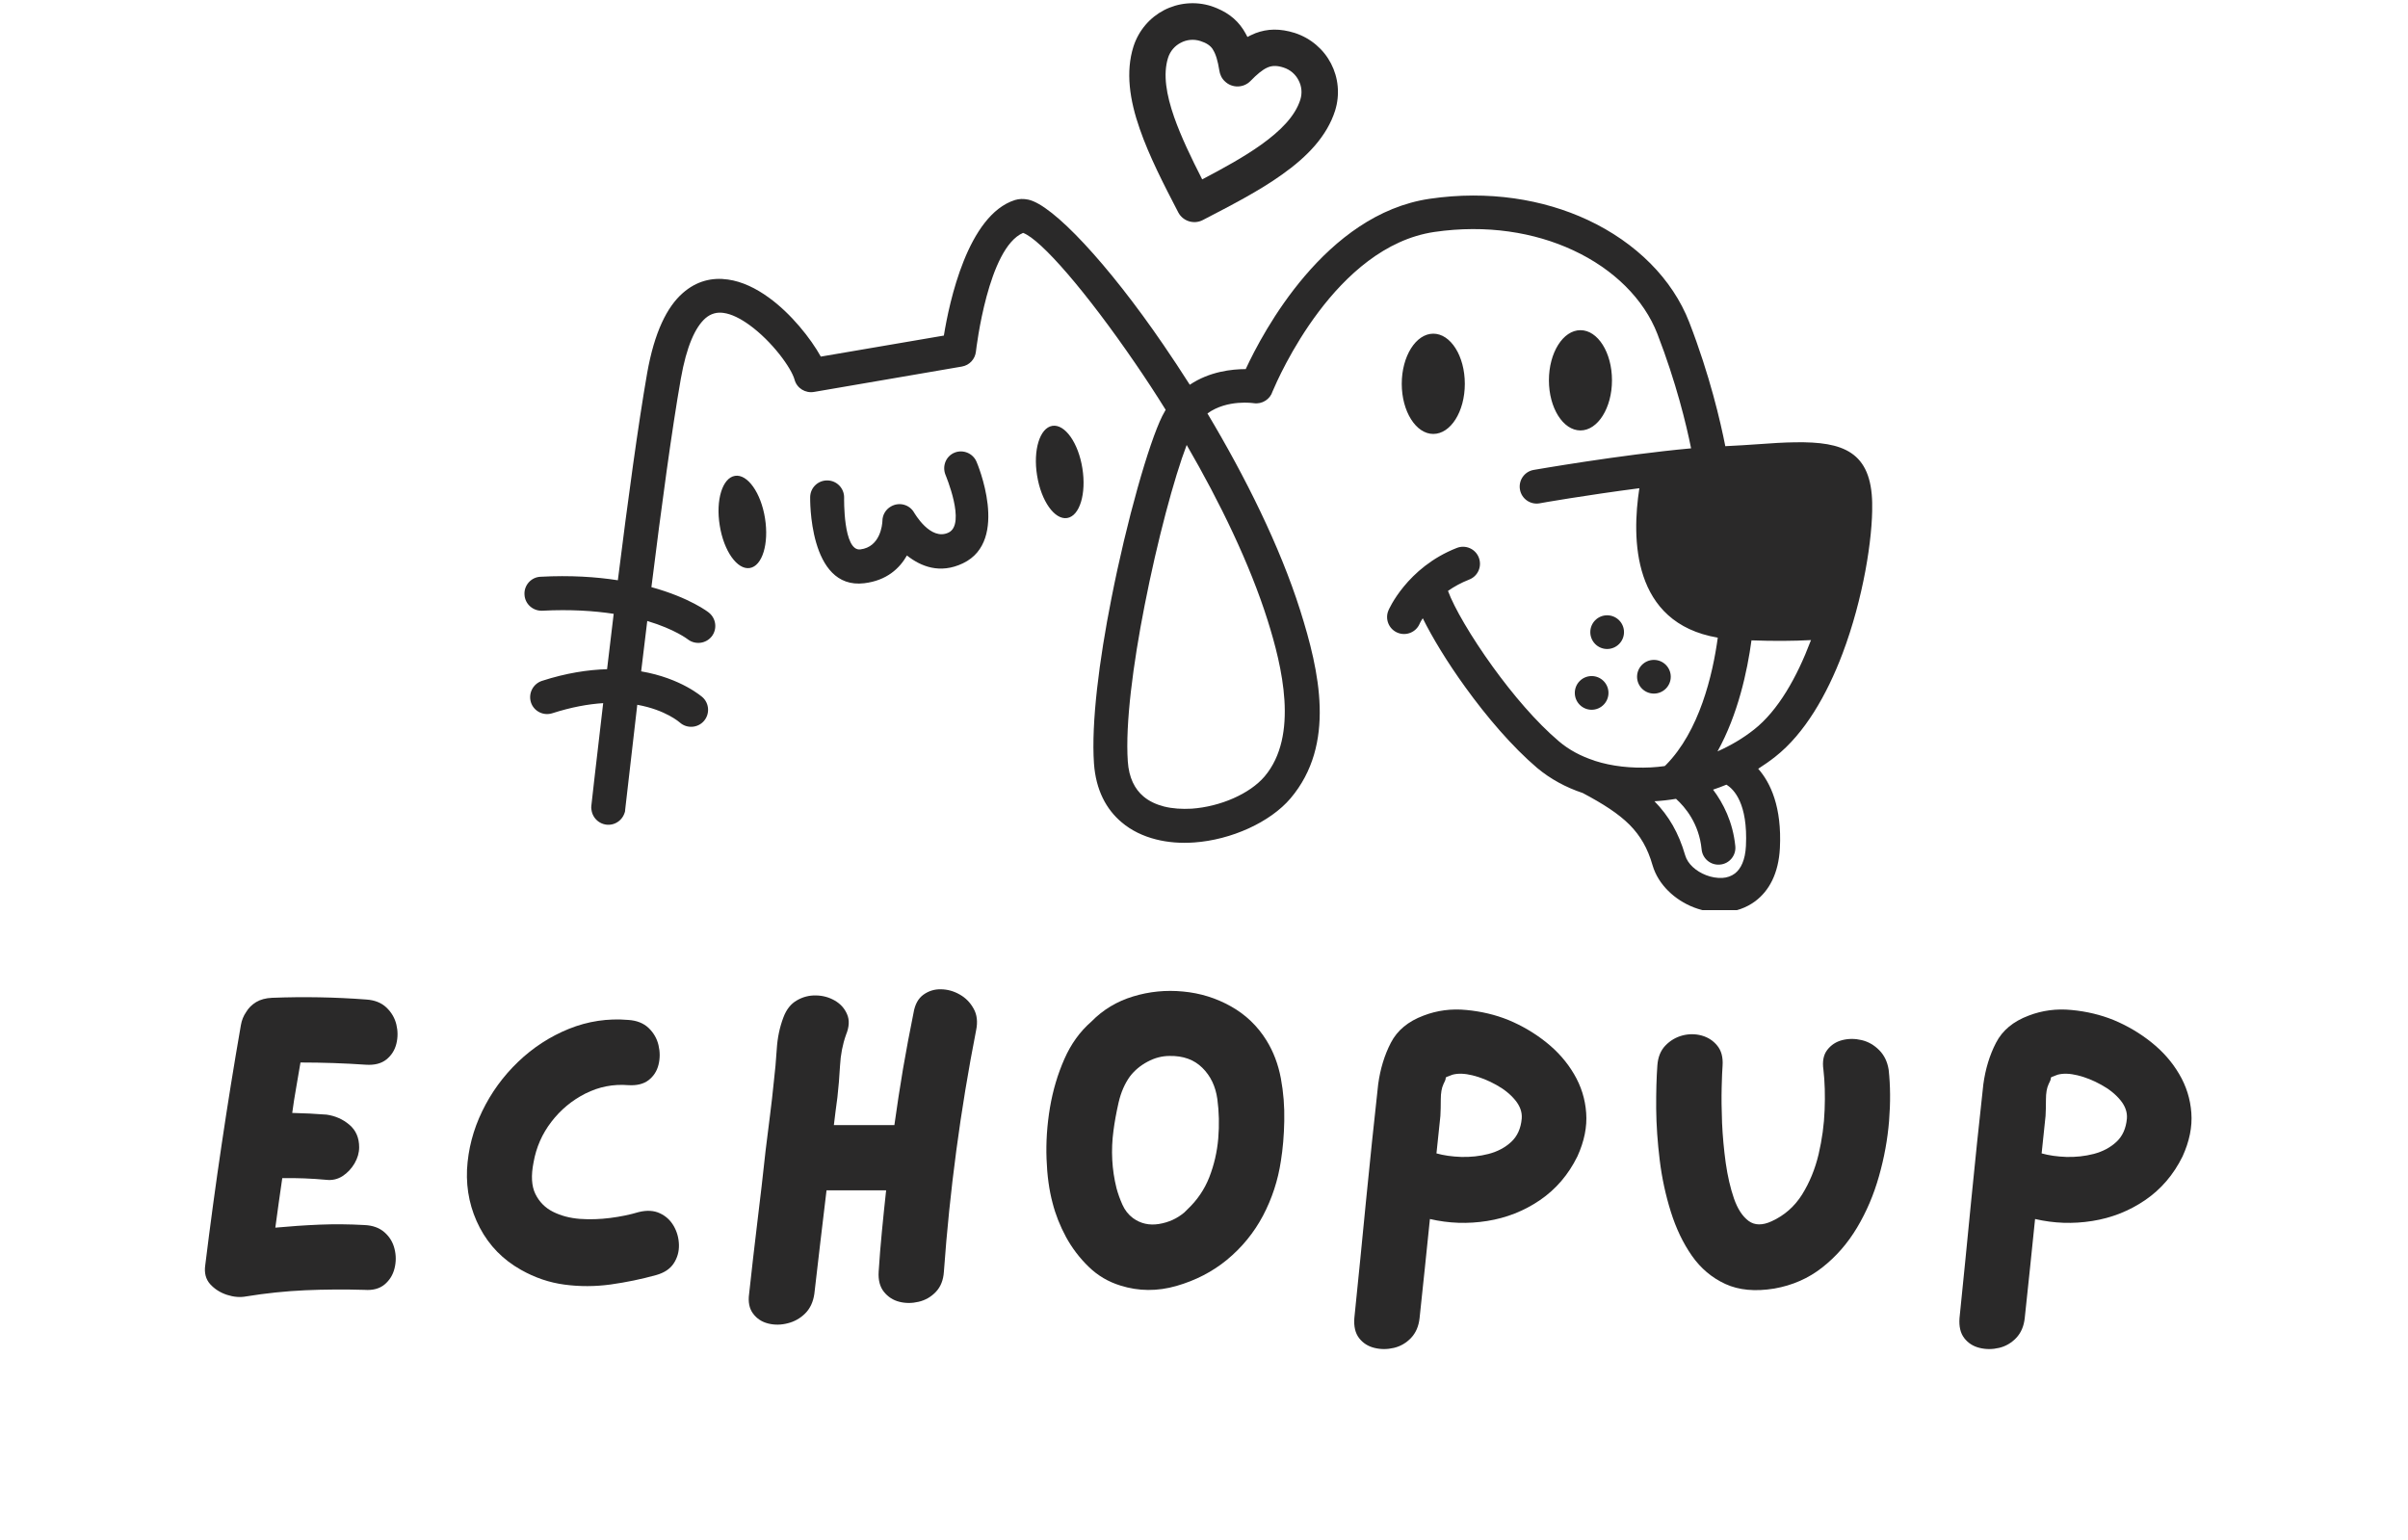
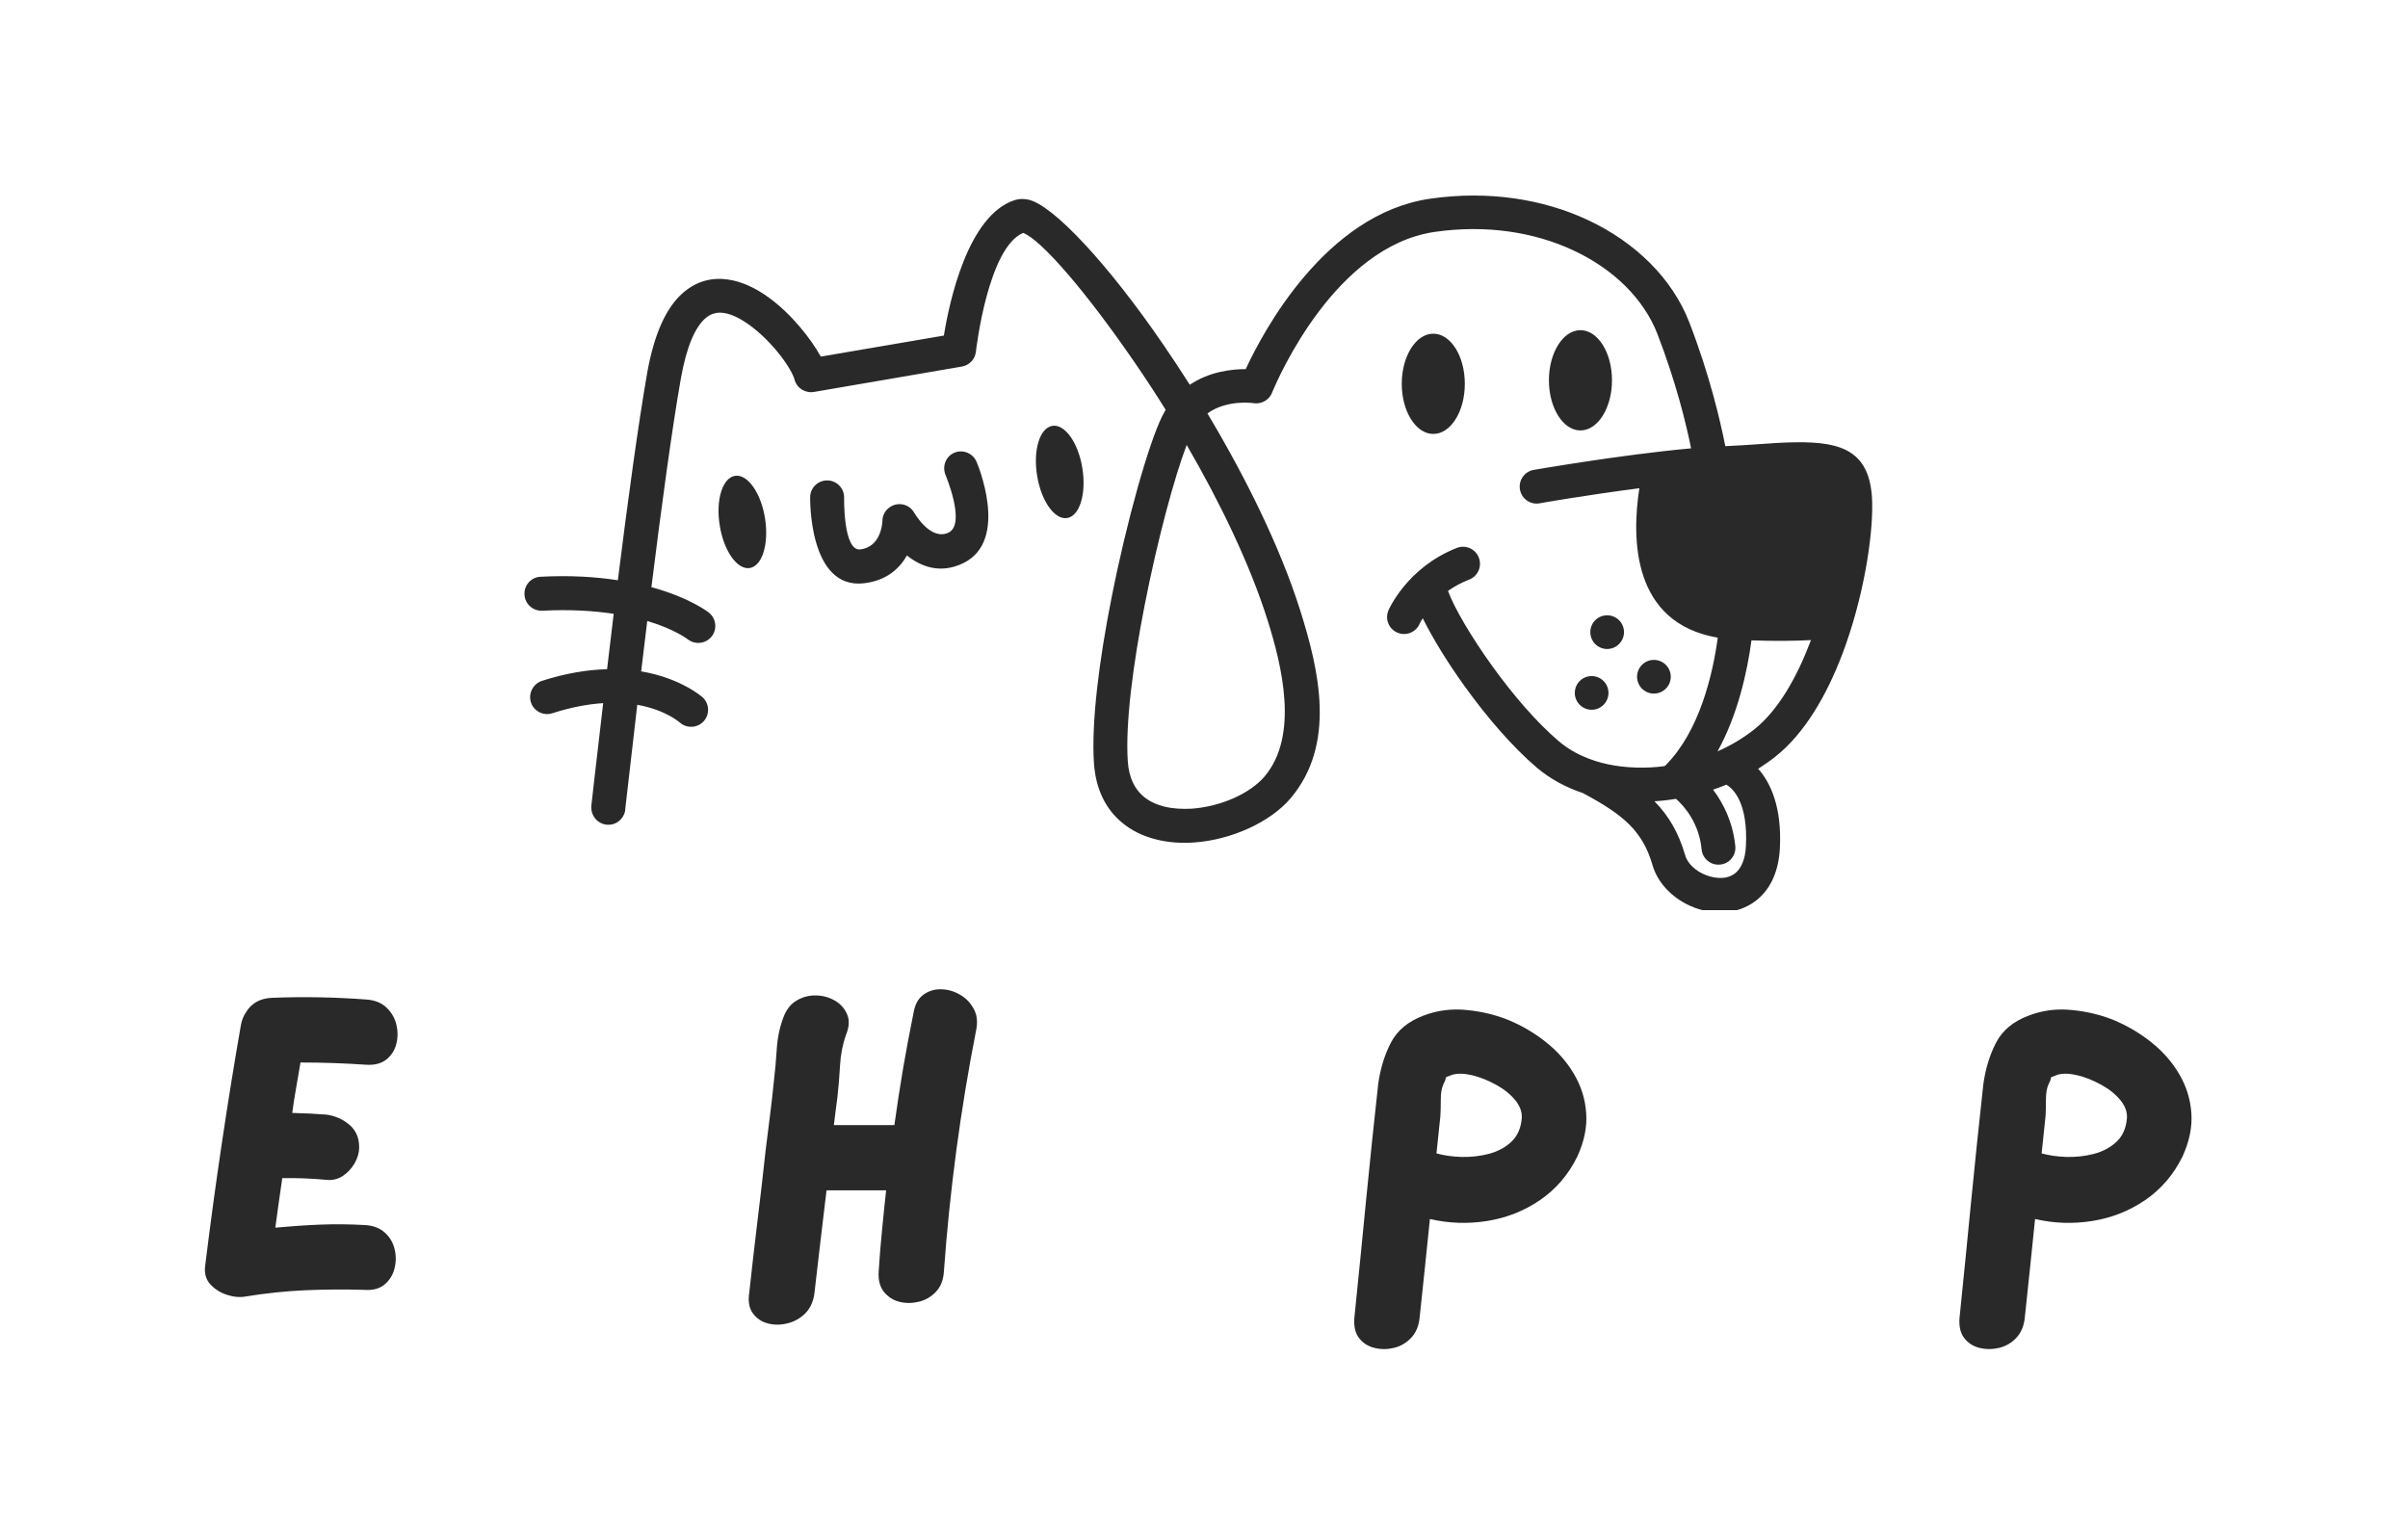
<svg xmlns="http://www.w3.org/2000/svg" version="1.0" preserveAspectRatio="xMidYMid meet" height="245" viewBox="0 0 287.25 183.75" zoomAndPan="magnify" width="383">
  <defs>
    <g />
    <clipPath id="736118d322">
      <path clip-rule="nonzero" d="M 134 0.113 L 160 0.113 L 160 27 L 134 27 Z M 134 0.113" />
    </clipPath>
    <clipPath id="e85fcbfb82">
      <path clip-rule="nonzero" d="M 62.5 23 L 223.332 23 L 223.332 108.582 L 62.5 108.582 Z M 62.5 23" />
    </clipPath>
  </defs>
  <g clip-path="url(#736118d322)">
-     <path fill-rule="evenodd" fill-opacity="1" d="M 148.297 3.508 C 148.488 3.801 148.648 4.105 148.809 4.41 C 149.051 4.281 149.293 4.152 149.551 4.055 C 149.613 4.023 149.695 3.992 149.758 3.961 C 151.207 3.414 152.684 3.383 154.438 3.926 C 156.383 4.555 157.91 5.906 158.777 7.578 C 159.645 9.25 159.871 11.273 159.258 13.219 C 158.293 16.227 155.98 18.668 152.957 20.809 C 150.176 22.801 146.816 24.52 143.473 26.258 C 142.41 26.805 141.094 26.387 140.547 25.324 C 138.812 21.98 137.09 18.637 135.965 15.391 C 134.742 11.902 134.262 8.559 135.211 5.551 C 135.836 3.605 137.188 2.078 138.859 1.211 C 140.531 0.344 142.555 0.117 144.5 0.73 C 146.238 1.324 147.445 2.207 148.297 3.508 Z M 145.449 8.379 C 145.273 7.289 145.047 6.469 144.68 5.906 L 144.68 5.891 C 144.391 5.438 143.906 5.117 143.184 4.891 C 142.379 4.637 141.543 4.73 140.852 5.102 C 140.16 5.453 139.598 6.082 139.34 6.887 C 138.715 8.863 139.133 11.305 140.066 13.977 C 140.887 16.305 142.105 18.848 143.41 21.402 C 145.949 20.066 148.406 18.719 150.434 17.27 C 152.734 15.629 154.484 13.879 155.113 11.902 C 155.367 11.098 155.273 10.262 154.902 9.57 C 154.551 8.879 153.922 8.316 153.117 8.059 C 152.379 7.816 151.801 7.816 151.301 8.012 L 151.188 8.059 C 150.594 8.316 149.934 8.879 149.18 9.652 C 148.344 10.52 146.961 10.535 146.109 9.699 C 145.723 9.344 145.516 8.863 145.449 8.379 Z M 145.449 8.379" fill="#2a2929" />
-   </g>
+     </g>
  <g clip-path="url(#e85fcbfb82)">
    <path fill-rule="evenodd" fill-opacity="1" d="M 205.941 93.613 C 205.43 93.82 204.898 94.031 204.352 94.207 C 205.559 95.816 206.715 98.051 207.004 100.945 C 207.117 102.055 206.297 103.051 205.188 103.145 C 204.078 103.258 203.082 102.438 202.984 101.312 C 202.68 98.258 201.023 96.281 199.93 95.301 C 199.078 95.445 198.211 95.543 197.359 95.59 C 199.078 97.344 200.25 99.367 201.023 102.035 C 201.328 103.082 202.324 103.949 203.531 104.414 C 204.156 104.656 204.832 104.77 205.461 104.738 C 206.008 104.707 206.539 104.527 206.957 104.207 C 207.664 103.66 208.191 102.617 208.273 100.91 C 208.516 95.848 206.828 94.145 205.941 93.613 Z M 208.934 76.395 C 208.434 80.078 207.324 85.238 204.883 89.641 C 206.441 88.953 207.918 88.082 209.238 87.039 C 212.117 84.773 214.352 80.801 215.988 76.477 L 216.039 76.363 C 213.914 76.477 211.555 76.492 208.934 76.395 Z M 188.531 39.391 C 186.457 39.391 184.77 42.074 184.77 45.371 C 184.77 48.664 186.457 51.352 188.531 51.352 C 190.605 51.352 192.293 48.664 192.293 45.371 C 192.293 42.059 190.605 39.391 188.531 39.391 Z M 197.293 78.727 C 196.184 78.727 195.285 79.629 195.285 80.738 C 195.285 81.848 196.184 82.746 197.293 82.746 C 198.402 82.746 199.305 81.848 199.305 80.738 C 199.305 79.629 198.402 78.727 197.293 78.727 Z M 191.715 73.406 C 190.605 73.406 189.707 74.305 189.707 75.414 C 189.707 76.523 190.605 77.426 191.715 77.426 C 192.824 77.426 193.727 76.523 193.727 75.414 C 193.727 74.305 192.824 73.406 191.715 73.406 Z M 189.867 80.656 C 188.758 80.656 187.859 81.555 187.859 82.664 C 187.859 83.773 188.758 84.676 189.867 84.676 C 190.977 84.676 191.875 83.773 191.875 82.664 C 191.875 81.555 190.977 80.656 189.867 80.656 Z M 170.977 39.809 C 168.906 39.809 167.215 42.492 167.215 45.789 C 167.215 49.082 168.906 51.77 170.977 51.77 C 173.051 51.77 174.738 49.102 174.738 45.789 C 174.738 42.477 173.051 39.809 170.977 39.809 Z M 112.785 56.641 C 112.785 56.656 115.277 62.523 113.156 63.535 C 110.984 64.582 109.07 61.172 109.055 61.172 C 108.508 60.191 107.27 59.855 106.289 60.418 C 105.633 60.785 105.262 61.461 105.262 62.168 C 105.246 62.586 105.02 65.258 102.625 65.547 C 100.566 65.785 100.695 59.387 100.695 59.371 C 100.711 58.262 99.828 57.332 98.703 57.316 C 97.578 57.297 96.66 58.184 96.645 59.309 C 96.645 59.34 96.418 70.383 103.09 69.582 C 105.793 69.258 107.32 67.797 108.188 66.27 C 109.828 67.57 112.125 68.52 114.875 67.199 C 120.531 64.5 116.516 55.145 116.5 55.113 C 116.082 54.082 114.891 53.586 113.863 54.004 C 112.848 54.422 112.367 55.594 112.785 56.641 Z M 141.559 53.086 C 140.082 56.945 138.055 64.484 136.543 72.215 C 135.16 79.242 134.23 86.348 134.535 90.832 C 134.664 92.793 135.371 94.145 136.398 95.012 C 137.074 95.59 137.926 95.977 138.859 96.219 C 139.887 96.477 141.012 96.539 142.156 96.477 C 145.578 96.234 149.082 94.707 150.852 92.633 C 154.969 87.762 152.926 79.449 151.223 74.031 C 149.098 67.281 145.531 59.934 141.559 53.086 Z M 169.355 74.402 C 168.922 75.434 167.73 75.914 166.703 75.48 C 165.672 75.047 165.191 73.855 165.625 72.828 C 165.625 72.812 167.812 67.699 173.793 65.367 C 174.836 64.965 176.012 65.48 176.41 66.527 C 176.812 67.57 176.301 68.746 175.254 69.145 C 174.273 69.531 173.438 70 172.73 70.496 C 173.453 72.473 175.48 75.961 178.082 79.562 C 180.445 82.828 183.242 86.137 185.977 88.453 C 187.168 89.465 188.598 90.223 190.172 90.734 L 190.254 90.77 C 192.293 91.426 194.578 91.668 196.906 91.555 C 197.469 91.523 198.016 91.477 198.578 91.395 C 198.629 91.348 198.676 91.312 198.723 91.266 C 202.727 87.215 204.305 80.527 204.914 76.074 C 194.641 74.324 194.641 64.195 195.559 58.246 C 189.238 59.066 183.68 60.031 183.66 60.047 C 182.57 60.242 181.508 59.516 181.316 58.406 C 181.121 57.316 181.844 56.254 182.953 56.062 C 182.988 56.062 193.113 54.277 201.73 53.488 C 201.168 50.676 199.945 45.613 197.711 39.84 C 196.105 35.691 192.504 32.109 187.664 29.859 C 183.035 27.703 177.312 26.77 171.105 27.672 C 159.293 29.422 152.523 45 151.801 46.703 C 151.512 47.637 150.562 48.246 149.566 48.102 C 149.551 48.102 146.414 47.605 144.035 49.324 C 148.555 56.879 152.684 65.191 155.094 72.797 C 157.395 80.078 159.387 88.805 153.953 95.238 C 151.527 98.098 146.863 100.203 142.445 100.508 C 140.887 100.621 139.324 100.508 137.895 100.141 C 136.367 99.754 134.969 99.094 133.797 98.098 C 131.961 96.555 130.727 94.258 130.5 91.09 C 130.164 86.219 131.125 78.742 132.574 71.43 C 134.406 62.09 137.043 52.863 138.648 49.629 C 138.777 49.375 138.906 49.133 139.051 48.891 C 137.863 46.977 136.641 45.113 135.434 43.359 C 129.602 34.84 124.184 28.57 122.043 27.785 C 117.879 29.566 116.465 41.527 116.418 41.945 C 116.32 42.832 115.664 43.57 114.746 43.73 L 97.129 46.754 C 96.082 46.945 95.055 46.32 94.781 45.289 C 94.41 43.922 92.129 40.742 89.363 38.746 C 88.332 38.008 87.273 37.461 86.309 37.332 C 85.551 37.219 84.797 37.398 84.137 37.977 C 82.949 39.035 81.902 41.27 81.211 45.211 C 80.152 51.238 78.914 60.352 77.707 70.047 C 82.32 71.316 84.523 73.051 84.539 73.07 C 85.426 73.762 85.586 75.031 84.91 75.914 C 84.219 76.797 82.949 76.957 82.062 76.285 C 82.062 76.285 80.539 75.078 77.211 74.082 C 76.969 76.074 76.727 78.102 76.484 80.094 C 81.277 80.914 83.77 83.164 83.785 83.164 C 84.621 83.902 84.699 85.191 83.961 86.027 C 83.223 86.863 81.938 86.941 81.102 86.203 C 81.102 86.203 79.43 84.691 76.02 84.082 C 74.059 100.926 74.605 96.492 74.59 96.57 C 74.477 97.68 73.48 98.5 72.371 98.387 C 71.262 98.273 70.441 97.277 70.555 96.168 C 70.57 96.09 69.992 100.652 71.953 83.887 C 70.184 84 68.176 84.355 65.875 85.094 C 64.816 85.43 63.676 84.852 63.336 83.793 C 63 82.73 63.578 81.59 64.637 81.234 C 67.562 80.285 70.152 79.902 72.418 79.836 C 72.676 77.633 72.949 75.434 73.207 73.23 C 70.875 72.875 68.047 72.684 64.688 72.859 C 63.578 72.906 62.613 72.055 62.566 70.93 C 62.5 69.82 63.367 68.855 64.477 68.809 C 68.047 68.617 71.117 68.824 73.703 69.227 C 74.91 59.582 76.148 50.531 77.195 44.535 C 78.062 39.617 79.574 36.609 81.438 34.969 C 83.094 33.508 84.957 33.074 86.84 33.348 C 88.527 33.586 90.184 34.391 91.711 35.5 C 94.363 37.414 96.711 40.371 97.914 42.543 L 112.594 40.035 C 113.234 36.078 115.438 25.645 121.078 23.863 C 121.562 23.715 122.078 23.699 122.641 23.812 C 125.582 24.406 132.203 31.512 138.777 41.125 C 139.824 42.652 140.887 44.262 141.93 45.902 C 144.277 44.324 146.945 44.035 148.602 44.035 C 150.66 39.598 158.086 25.551 170.543 23.715 C 177.555 22.688 184.098 23.766 189.402 26.242 C 195.172 28.941 199.512 33.297 201.504 38.426 C 203.965 44.777 205.25 50.371 205.812 53.23 L 206.086 53.215 C 207.262 53.168 208.562 53.07 209.77 52.992 C 211.328 52.879 212.758 52.781 214.188 52.766 C 219.832 52.684 223.238 53.859 223.336 60.094 C 223.402 64.242 222.258 71.445 219.801 77.957 C 217.934 82.891 215.281 87.52 211.762 90.285 C 211.117 90.801 210.426 91.266 209.738 91.715 C 211.215 93.402 212.566 96.281 212.324 101.168 C 212.164 104.238 211.023 106.281 209.398 107.504 C 208.305 108.324 207.035 108.742 205.734 108.836 C 204.512 108.918 203.242 108.707 202.066 108.258 C 199.785 107.375 197.809 105.543 197.133 103.227 C 196.555 101.199 195.672 99.691 194.398 98.402 C 193.066 97.07 191.234 95.895 188.805 94.609 C 186.781 93.934 184.949 92.938 183.371 91.621 C 180.383 89.078 177.344 85.512 174.805 81.992 C 172.648 79.016 170.852 76.043 169.723 73.762 C 169.469 74.129 169.355 74.402 169.355 74.402 Z M 169.355 74.402" fill="#2a2929" />
  </g>
  <path fill-rule="evenodd" fill-opacity="1" d="M 87.676 56.77 C 89.168 56.527 90.777 58.793 91.258 61.832 C 91.742 64.871 90.938 67.523 89.441 67.766 C 87.949 68.004 86.34 65.738 85.859 62.699 C 85.359 59.66 86.18 57.008 87.676 56.77 Z M 87.676 56.77" fill="#2a2929" />
  <path fill-rule="evenodd" fill-opacity="1" d="M 125.531 50.805 C 127.027 50.562 128.637 52.828 129.117 55.867 C 129.602 58.906 128.797 61.559 127.301 61.801 C 125.805 62.039 124.199 59.773 123.715 56.734 C 123.219 53.699 124.039 51.047 125.531 50.805 Z M 125.531 50.805" fill="#2a2929" />
  <g fill-opacity="1" fill="#2a2929">
    <g transform="translate(21.844, 157.149)">
      <g>
        <path d="M 21.625 -11 C 22.625 -10.957 23.426 -10.664 24.031 -10.125 C 24.633 -9.594 25.031 -8.938 25.219 -8.156 C 25.414 -7.383 25.414 -6.609 25.219 -5.828 C 25.031 -5.055 24.633 -4.414 24.031 -3.906 C 23.426 -3.406 22.625 -3.191 21.625 -3.266 C 19.27 -3.336 16.914 -3.32 14.562 -3.219 C 12.219 -3.113 9.867 -2.867 7.516 -2.484 C 6.797 -2.348 6.035 -2.41 5.234 -2.672 C 4.441 -2.93 3.773 -3.352 3.234 -3.938 C 2.703 -4.531 2.504 -5.289 2.641 -6.219 C 3.234 -11.031 3.883 -15.82 4.594 -20.594 C 5.301 -25.363 6.066 -30.113 6.891 -34.844 C 6.992 -35.438 7.203 -35.957 7.516 -36.406 C 7.797 -36.883 8.191 -37.281 8.703 -37.594 C 9.223 -37.906 9.863 -38.078 10.625 -38.109 C 14.363 -38.254 18.098 -38.188 21.828 -37.906 C 22.836 -37.844 23.645 -37.523 24.25 -36.953 C 24.852 -36.379 25.25 -35.703 25.438 -34.922 C 25.625 -34.148 25.625 -33.383 25.438 -32.625 C 25.25 -31.863 24.852 -31.238 24.25 -30.75 C 23.645 -30.27 22.836 -30.062 21.828 -30.125 C 19.273 -30.301 16.664 -30.391 14 -30.391 C 13.832 -29.391 13.66 -28.383 13.484 -27.375 C 13.305 -26.375 13.148 -25.375 13.016 -24.375 C 14.43 -24.344 15.797 -24.273 17.109 -24.172 C 18.148 -24.023 19.055 -23.625 19.828 -22.969 C 20.609 -22.312 21 -21.414 21 -20.281 C 21 -19.625 20.816 -18.984 20.453 -18.359 C 20.086 -17.734 19.613 -17.227 19.031 -16.844 C 18.445 -16.469 17.805 -16.316 17.109 -16.391 C 15.348 -16.555 13.586 -16.625 11.828 -16.594 C 11.68 -15.625 11.539 -14.645 11.406 -13.656 C 11.27 -12.676 11.133 -11.688 11 -10.688 C 12.758 -10.852 14.52 -10.973 16.281 -11.047 C 18.039 -11.117 19.82 -11.102 21.625 -11 Z M 21.625 -11" />
      </g>
    </g>
  </g>
  <g fill-opacity="1" fill="#2a2929">
    <g transform="translate(53.116, 157.149)">
      <g>
-         <path d="M 23.078 -12.547 C 24.047 -12.785 24.883 -12.738 25.594 -12.406 C 26.301 -12.082 26.852 -11.578 27.25 -10.891 C 27.645 -10.203 27.852 -9.453 27.875 -8.641 C 27.895 -7.828 27.688 -7.086 27.25 -6.422 C 26.82 -5.766 26.125 -5.301 25.156 -5.031 C 23.383 -4.539 21.57 -4.164 19.719 -3.906 C 17.875 -3.656 16.047 -3.648 14.234 -3.891 C 12.422 -4.129 10.688 -4.719 9.031 -5.656 C 6.883 -6.863 5.25 -8.535 4.125 -10.672 C 3 -12.816 2.488 -15.133 2.594 -17.625 C 2.727 -20.051 3.332 -22.367 4.406 -24.578 C 5.477 -26.797 6.906 -28.758 8.688 -30.469 C 10.469 -32.176 12.488 -33.488 14.75 -34.406 C 17.02 -35.32 19.379 -35.676 21.828 -35.469 C 22.836 -35.406 23.645 -35.086 24.25 -34.516 C 24.852 -33.941 25.25 -33.254 25.438 -32.453 C 25.625 -31.66 25.625 -30.883 25.438 -30.125 C 25.25 -29.363 24.852 -28.75 24.25 -28.281 C 23.645 -27.82 22.836 -27.625 21.828 -27.688 C 20.035 -27.832 18.332 -27.5 16.719 -26.688 C 15.113 -25.875 13.758 -24.75 12.656 -23.312 C 11.551 -21.875 10.844 -20.258 10.531 -18.469 C 10.219 -16.906 10.289 -15.648 10.75 -14.703 C 11.219 -13.754 11.922 -13.047 12.859 -12.578 C 13.797 -12.109 14.859 -11.828 16.047 -11.734 C 17.242 -11.648 18.453 -11.688 19.672 -11.844 C 20.898 -12 22.035 -12.234 23.078 -12.547 Z M 23.078 -12.547" />
-       </g>
+         </g>
    </g>
  </g>
  <g fill-opacity="1" fill="#2a2929">
    <g transform="translate(86.722, 157.149)">
      <g>
        <path d="M 22.25 -36.297 C 22.414 -37.305 22.812 -38.035 23.438 -38.484 C 24.062 -38.93 24.758 -39.145 25.531 -39.125 C 26.312 -39.113 27.055 -38.906 27.766 -38.5 C 28.473 -38.102 29.023 -37.539 29.422 -36.812 C 29.828 -36.094 29.926 -35.234 29.719 -34.234 C 27.852 -24.723 26.57 -15.125 25.875 -5.438 C 25.812 -4.438 25.492 -3.633 24.922 -3.031 C 24.348 -2.426 23.66 -2.031 22.859 -1.844 C 22.066 -1.656 21.301 -1.656 20.562 -1.844 C 19.82 -2.031 19.207 -2.426 18.719 -3.031 C 18.238 -3.633 18.031 -4.438 18.094 -5.438 C 18.195 -7.062 18.328 -8.676 18.484 -10.281 C 18.641 -11.895 18.805 -13.516 18.984 -15.141 L 11.875 -15.141 C 11.633 -13.098 11.391 -11.047 11.141 -8.984 C 10.898 -6.93 10.66 -4.867 10.422 -2.797 C 10.285 -1.828 9.922 -1.047 9.328 -0.453 C 8.742 0.129 8.051 0.52 7.25 0.719 C 6.457 0.926 5.68 0.938 4.922 0.75 C 4.16 0.562 3.555 0.164 3.109 -0.438 C 2.66 -1.039 2.504 -1.828 2.641 -2.797 C 2.953 -5.672 3.281 -8.531 3.625 -11.375 C 3.977 -14.227 4.305 -17.07 4.609 -19.906 C 4.785 -21.289 4.957 -22.664 5.125 -24.031 C 5.301 -25.395 5.457 -26.77 5.594 -28.156 C 5.738 -29.363 5.852 -30.641 5.938 -31.984 C 6.02 -33.336 6.285 -34.602 6.734 -35.781 C 7.086 -36.719 7.617 -37.391 8.328 -37.797 C 9.035 -38.211 9.797 -38.41 10.609 -38.391 C 11.422 -38.379 12.172 -38.176 12.859 -37.781 C 13.547 -37.383 14.035 -36.836 14.328 -36.141 C 14.629 -35.453 14.586 -34.641 14.203 -33.703 C 13.797 -32.566 13.555 -31.332 13.484 -30 C 13.41 -28.664 13.305 -27.41 13.172 -26.234 C 13.098 -25.68 13.023 -25.129 12.953 -24.578 C 12.891 -24.023 12.82 -23.473 12.75 -22.922 L 19.969 -22.922 C 20.281 -25.172 20.625 -27.41 21 -29.641 C 21.383 -31.867 21.801 -34.086 22.25 -36.297 Z M 22.25 -36.297" />
      </g>
    </g>
  </g>
  <g fill-opacity="1" fill="#2a2929">
    <g transform="translate(122.247, 157.149)">
      <g>
-         <path d="M 28.828 -33.031 C 29.66 -31.688 30.234 -30.176 30.547 -28.5 C 30.859 -26.82 30.992 -25.125 30.953 -23.406 C 30.922 -21.695 30.785 -20.102 30.547 -18.625 C 30.203 -16.332 29.492 -14.164 28.422 -12.125 C 27.348 -10.094 25.91 -8.332 24.109 -6.844 C 22.379 -5.426 20.375 -4.391 18.094 -3.734 C 15.812 -3.078 13.582 -3.094 11.406 -3.781 C 9.957 -4.227 8.695 -4.973 7.625 -6.016 C 6.551 -7.055 5.648 -8.238 4.922 -9.562 C 4.203 -10.895 3.664 -12.254 3.312 -13.641 C 2.906 -15.16 2.664 -16.914 2.594 -18.906 C 2.52 -20.895 2.656 -22.926 3 -25 C 3.352 -27.07 3.926 -29.004 4.719 -30.797 C 5.508 -32.598 6.582 -34.086 7.938 -35.266 C 9.32 -36.68 10.977 -37.68 12.906 -38.266 C 14.844 -38.859 16.832 -39.055 18.875 -38.859 C 20.914 -38.672 22.816 -38.082 24.578 -37.094 C 26.336 -36.113 27.754 -34.758 28.828 -33.031 Z M 19.391 -12.859 C 20.566 -13.961 21.441 -15.25 22.016 -16.719 C 22.586 -18.188 22.941 -19.723 23.078 -21.328 C 23.211 -22.941 23.176 -24.508 22.969 -26.031 C 22.758 -27.551 22.16 -28.797 21.172 -29.766 C 20.191 -30.734 18.891 -31.203 17.266 -31.172 C 16.367 -31.172 15.492 -30.941 14.641 -30.484 C 13.797 -30.035 13.098 -29.453 12.547 -28.734 C 11.922 -27.867 11.469 -26.828 11.188 -25.609 C 10.914 -24.398 10.711 -23.281 10.578 -22.25 C 10.266 -19.926 10.383 -17.645 10.938 -15.406 C 11.113 -14.75 11.348 -14.094 11.641 -13.438 C 11.93 -12.781 12.352 -12.242 12.906 -11.828 C 13.812 -11.172 14.844 -10.938 16 -11.125 C 17.156 -11.312 18.164 -11.77 19.031 -12.5 C 19.133 -12.602 19.254 -12.723 19.391 -12.859 Z M 19.391 -12.859" />
-       </g>
+         </g>
    </g>
  </g>
  <g fill-opacity="1" fill="#2a2929">
    <g transform="translate(158.965, 157.149)">
      <g>
        <path d="M 20.953 -35.469 C 22.609 -34.781 24.117 -33.891 25.484 -32.797 C 26.848 -31.711 27.953 -30.453 28.797 -29.016 C 29.648 -27.578 30.133 -26.031 30.25 -24.375 C 30.375 -22.719 30.023 -20.988 29.203 -19.188 C 28.129 -17.008 26.641 -15.27 24.734 -13.969 C 22.836 -12.676 20.738 -11.848 18.438 -11.484 C 16.133 -11.117 13.859 -11.195 11.609 -11.719 C 11.41 -9.75 11.207 -7.781 11 -5.812 C 10.789 -3.844 10.582 -1.867 10.375 0.109 C 10.27 1.078 9.93 1.863 9.359 2.469 C 8.785 3.07 8.102 3.469 7.312 3.656 C 6.52 3.844 5.742 3.844 4.984 3.656 C 4.223 3.469 3.613 3.078 3.156 2.484 C 2.707 1.898 2.52 1.109 2.594 0.109 C 3.07 -4.555 3.535 -9.211 3.984 -13.859 C 4.441 -18.516 4.926 -23.16 5.438 -27.797 C 5.688 -29.629 6.191 -31.281 6.953 -32.75 C 7.711 -34.219 9.008 -35.297 10.844 -35.984 C 12.469 -36.609 14.172 -36.832 15.953 -36.656 C 17.734 -36.488 19.398 -36.094 20.953 -35.469 Z M 12.391 -19.547 C 13.254 -19.305 14.238 -19.164 15.344 -19.125 C 16.457 -19.094 17.547 -19.211 18.609 -19.484 C 19.68 -19.766 20.582 -20.242 21.312 -20.922 C 22.039 -21.598 22.457 -22.523 22.562 -23.703 C 22.625 -24.461 22.363 -25.195 21.781 -25.906 C 21.195 -26.613 20.438 -27.223 19.5 -27.734 C 18.562 -28.254 17.625 -28.629 16.688 -28.859 C 15.758 -29.086 14.969 -29.113 14.312 -28.938 C 13.938 -28.801 13.703 -28.711 13.609 -28.672 C 13.523 -28.641 13.484 -28.57 13.484 -28.469 C 13.484 -28.363 13.395 -28.141 13.219 -27.797 C 13.008 -27.348 12.906 -26.742 12.906 -25.984 C 12.906 -25.223 12.891 -24.566 12.859 -24.016 C 12.785 -23.254 12.707 -22.508 12.625 -21.781 C 12.539 -21.051 12.461 -20.305 12.391 -19.547 Z M 12.391 -19.547" />
      </g>
    </g>
  </g>
  <g fill-opacity="1" fill="#2a2929">
    <g transform="translate(194.956, 157.149)">
      <g>
-         <path d="M 30.344 -29.516 C 30.551 -27.641 30.566 -25.602 30.391 -23.406 C 30.211 -21.219 29.812 -19.023 29.188 -16.828 C 28.57 -14.629 27.703 -12.586 26.578 -10.703 C 25.453 -8.816 24.066 -7.227 22.422 -5.938 C 20.785 -4.645 18.879 -3.805 16.703 -3.422 C 14.422 -3.047 12.473 -3.227 10.859 -3.969 C 9.254 -4.707 7.926 -5.828 6.875 -7.328 C 5.82 -8.836 4.984 -10.586 4.359 -12.578 C 3.734 -14.566 3.289 -16.625 3.031 -18.75 C 2.77 -20.875 2.629 -22.922 2.609 -24.891 C 2.598 -26.859 2.645 -28.57 2.75 -30.031 C 2.82 -31.031 3.141 -31.82 3.703 -32.406 C 4.273 -33 4.945 -33.398 5.719 -33.609 C 6.5 -33.816 7.27 -33.816 8.031 -33.609 C 8.789 -33.398 9.41 -33 9.891 -32.406 C 10.379 -31.82 10.594 -31.031 10.531 -30.031 C 10.488 -29.508 10.453 -28.633 10.422 -27.406 C 10.391 -26.176 10.406 -24.766 10.469 -23.172 C 10.539 -21.586 10.688 -20 10.906 -18.406 C 11.133 -16.82 11.461 -15.406 11.891 -14.156 C 12.328 -12.914 12.91 -12.023 13.641 -11.484 C 14.367 -10.953 15.285 -10.941 16.391 -11.453 C 17.91 -12.148 19.117 -13.211 20.016 -14.641 C 20.91 -16.078 21.566 -17.676 21.984 -19.438 C 22.398 -21.207 22.641 -22.973 22.703 -24.734 C 22.773 -26.492 22.727 -28.086 22.562 -29.516 C 22.414 -30.516 22.566 -31.305 23.016 -31.891 C 23.473 -32.484 24.07 -32.875 24.812 -33.062 C 25.562 -33.25 26.332 -33.25 27.125 -33.062 C 27.914 -32.875 28.613 -32.473 29.219 -31.859 C 29.82 -31.254 30.195 -30.473 30.344 -29.516 Z M 30.344 -29.516" />
-       </g>
+         </g>
    </g>
  </g>
  <g fill-opacity="1" fill="#2a2929">
    <g transform="translate(231.155, 157.149)">
      <g>
        <path d="M 20.953 -35.469 C 22.609 -34.781 24.117 -33.891 25.484 -32.797 C 26.848 -31.711 27.953 -30.453 28.797 -29.016 C 29.648 -27.578 30.133 -26.031 30.25 -24.375 C 30.375 -22.719 30.023 -20.988 29.203 -19.188 C 28.129 -17.008 26.641 -15.27 24.734 -13.969 C 22.836 -12.676 20.738 -11.848 18.438 -11.484 C 16.133 -11.117 13.859 -11.195 11.609 -11.719 C 11.41 -9.75 11.207 -7.781 11 -5.812 C 10.789 -3.844 10.582 -1.867 10.375 0.109 C 10.27 1.078 9.93 1.863 9.359 2.469 C 8.785 3.07 8.102 3.469 7.312 3.656 C 6.52 3.844 5.742 3.844 4.984 3.656 C 4.223 3.469 3.613 3.078 3.156 2.484 C 2.707 1.898 2.52 1.109 2.594 0.109 C 3.07 -4.555 3.535 -9.211 3.984 -13.859 C 4.441 -18.516 4.926 -23.16 5.438 -27.797 C 5.688 -29.629 6.191 -31.281 6.953 -32.75 C 7.711 -34.219 9.008 -35.297 10.844 -35.984 C 12.469 -36.609 14.172 -36.832 15.953 -36.656 C 17.734 -36.488 19.398 -36.094 20.953 -35.469 Z M 12.391 -19.547 C 13.254 -19.305 14.238 -19.164 15.344 -19.125 C 16.457 -19.094 17.547 -19.211 18.609 -19.484 C 19.68 -19.766 20.582 -20.242 21.312 -20.922 C 22.039 -21.598 22.457 -22.523 22.562 -23.703 C 22.625 -24.461 22.363 -25.195 21.781 -25.906 C 21.195 -26.613 20.438 -27.223 19.5 -27.734 C 18.562 -28.254 17.625 -28.629 16.688 -28.859 C 15.758 -29.086 14.969 -29.113 14.312 -28.938 C 13.938 -28.801 13.703 -28.711 13.609 -28.672 C 13.523 -28.641 13.484 -28.57 13.484 -28.469 C 13.484 -28.363 13.395 -28.141 13.219 -27.797 C 13.008 -27.348 12.906 -26.742 12.906 -25.984 C 12.906 -25.223 12.891 -24.566 12.859 -24.016 C 12.785 -23.254 12.707 -22.508 12.625 -21.781 C 12.539 -21.051 12.461 -20.305 12.391 -19.547 Z M 12.391 -19.547" />
      </g>
    </g>
  </g>
</svg>